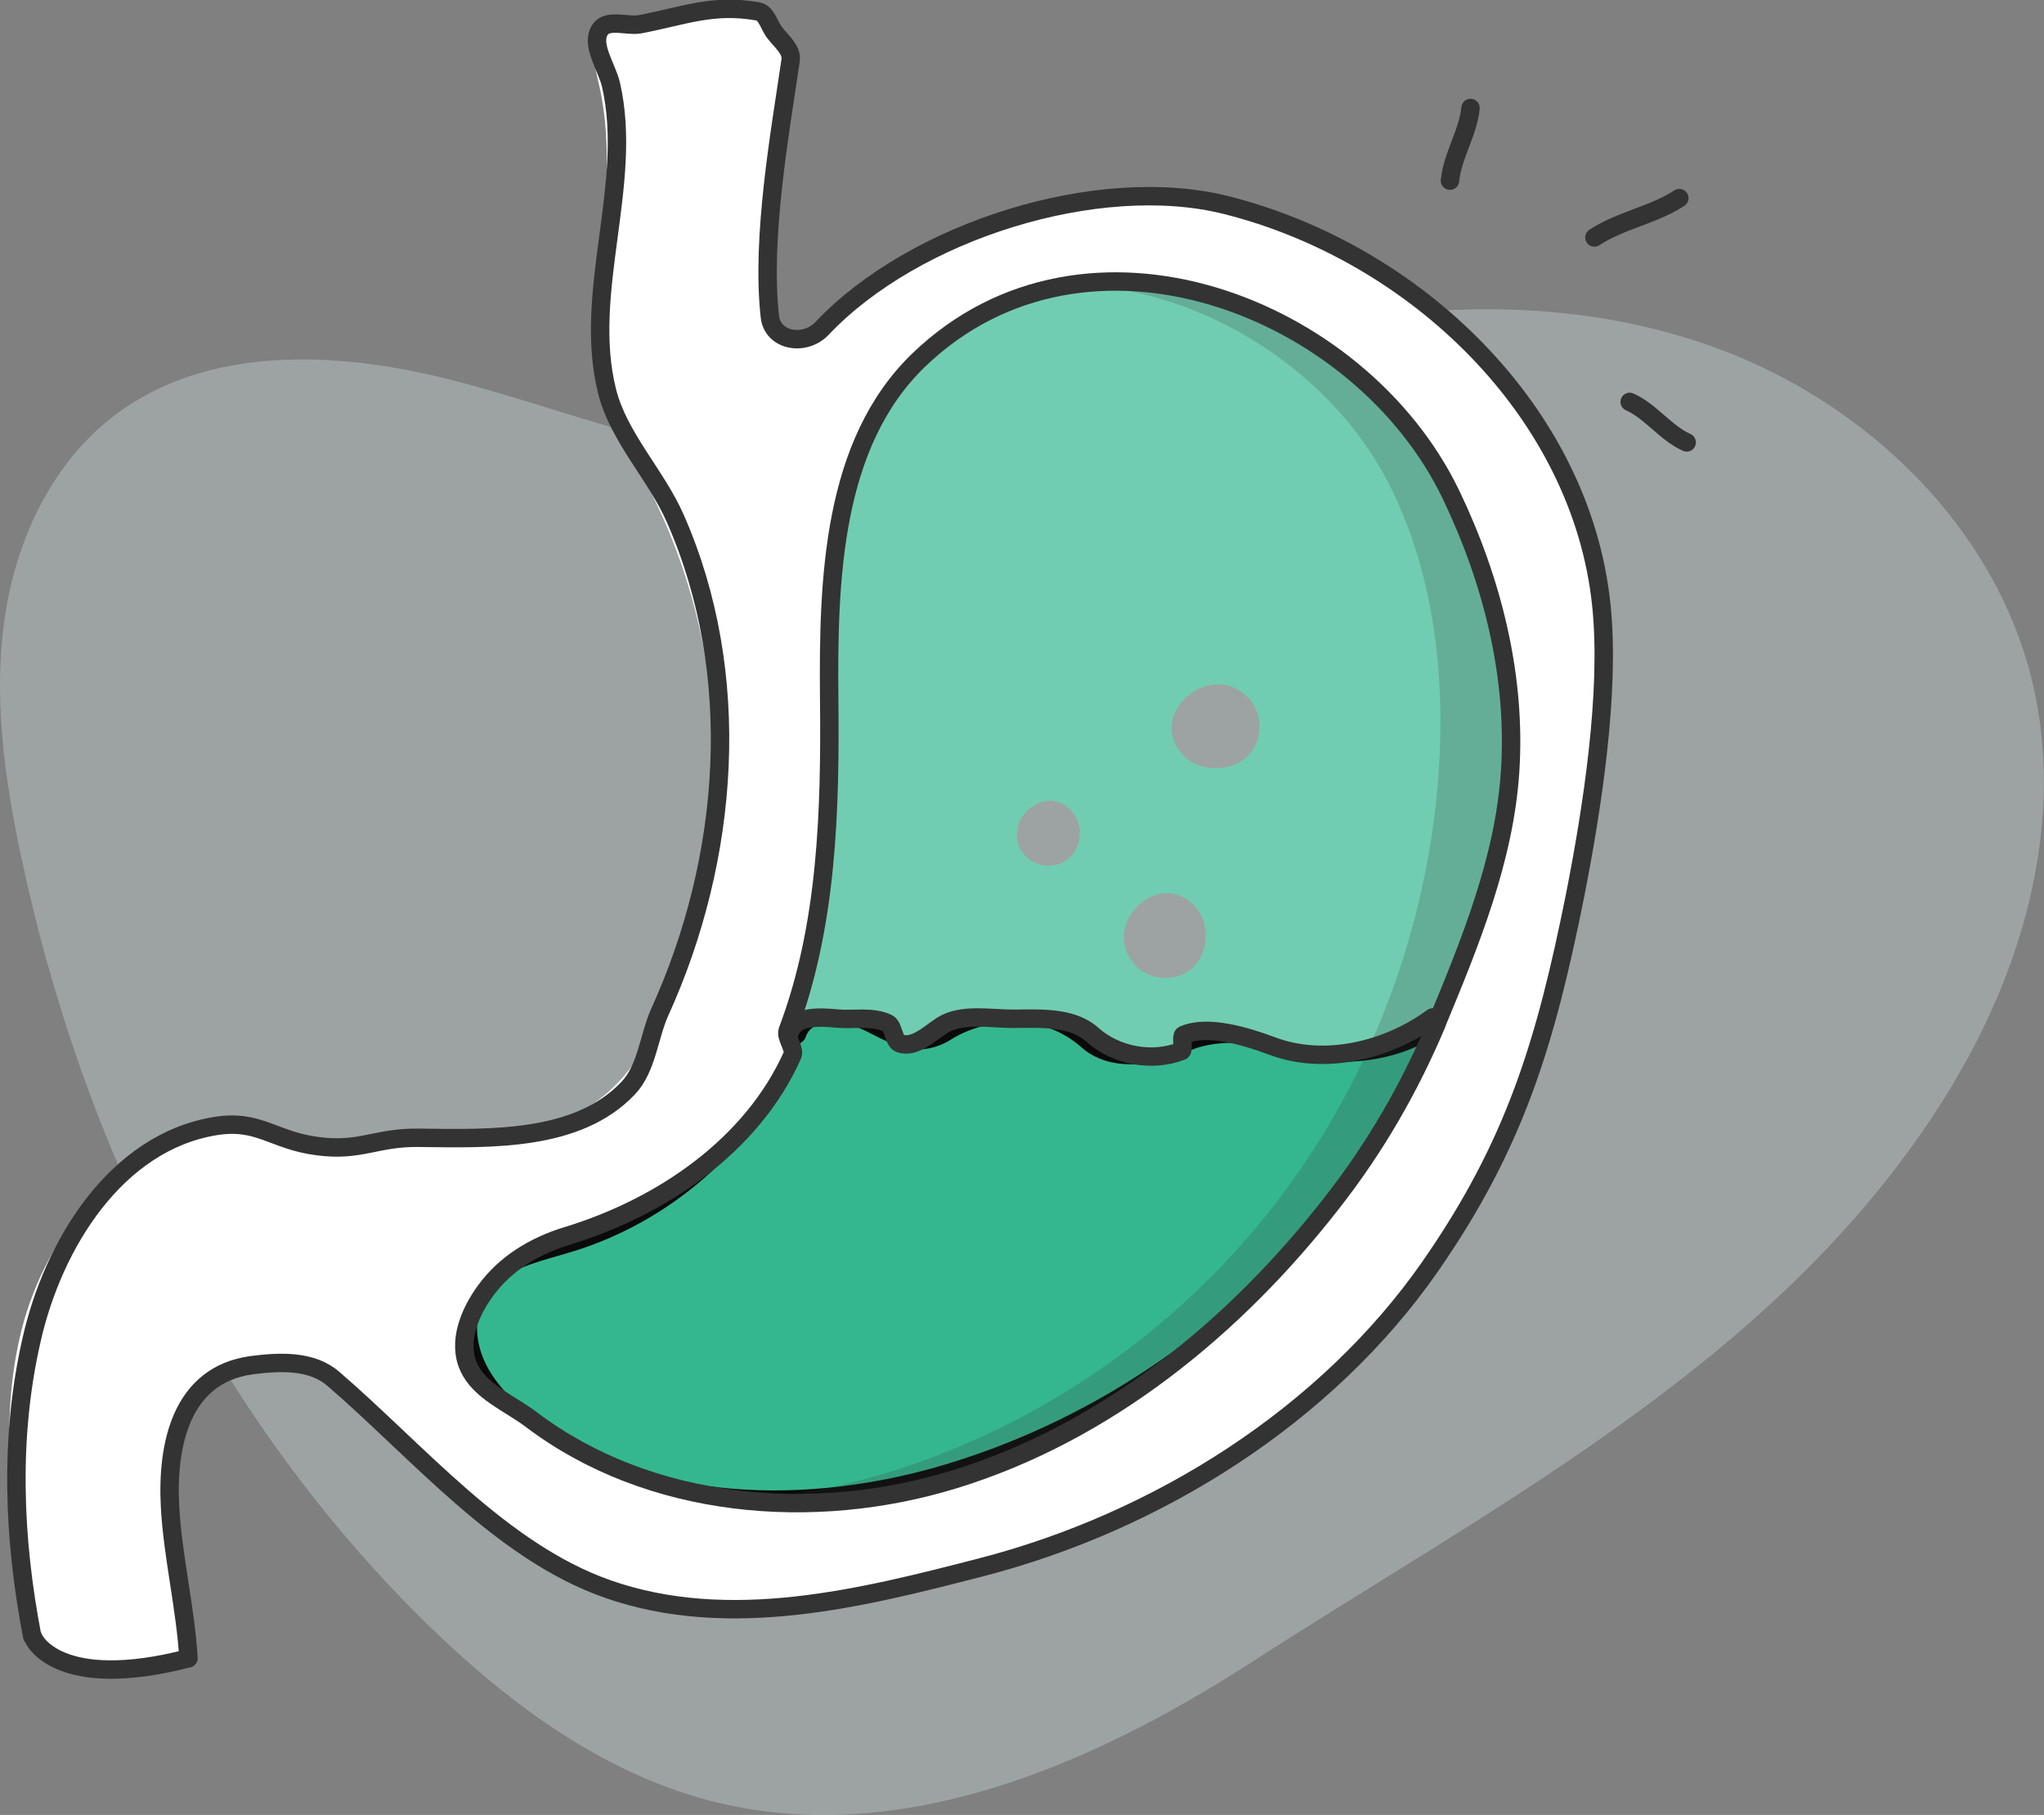
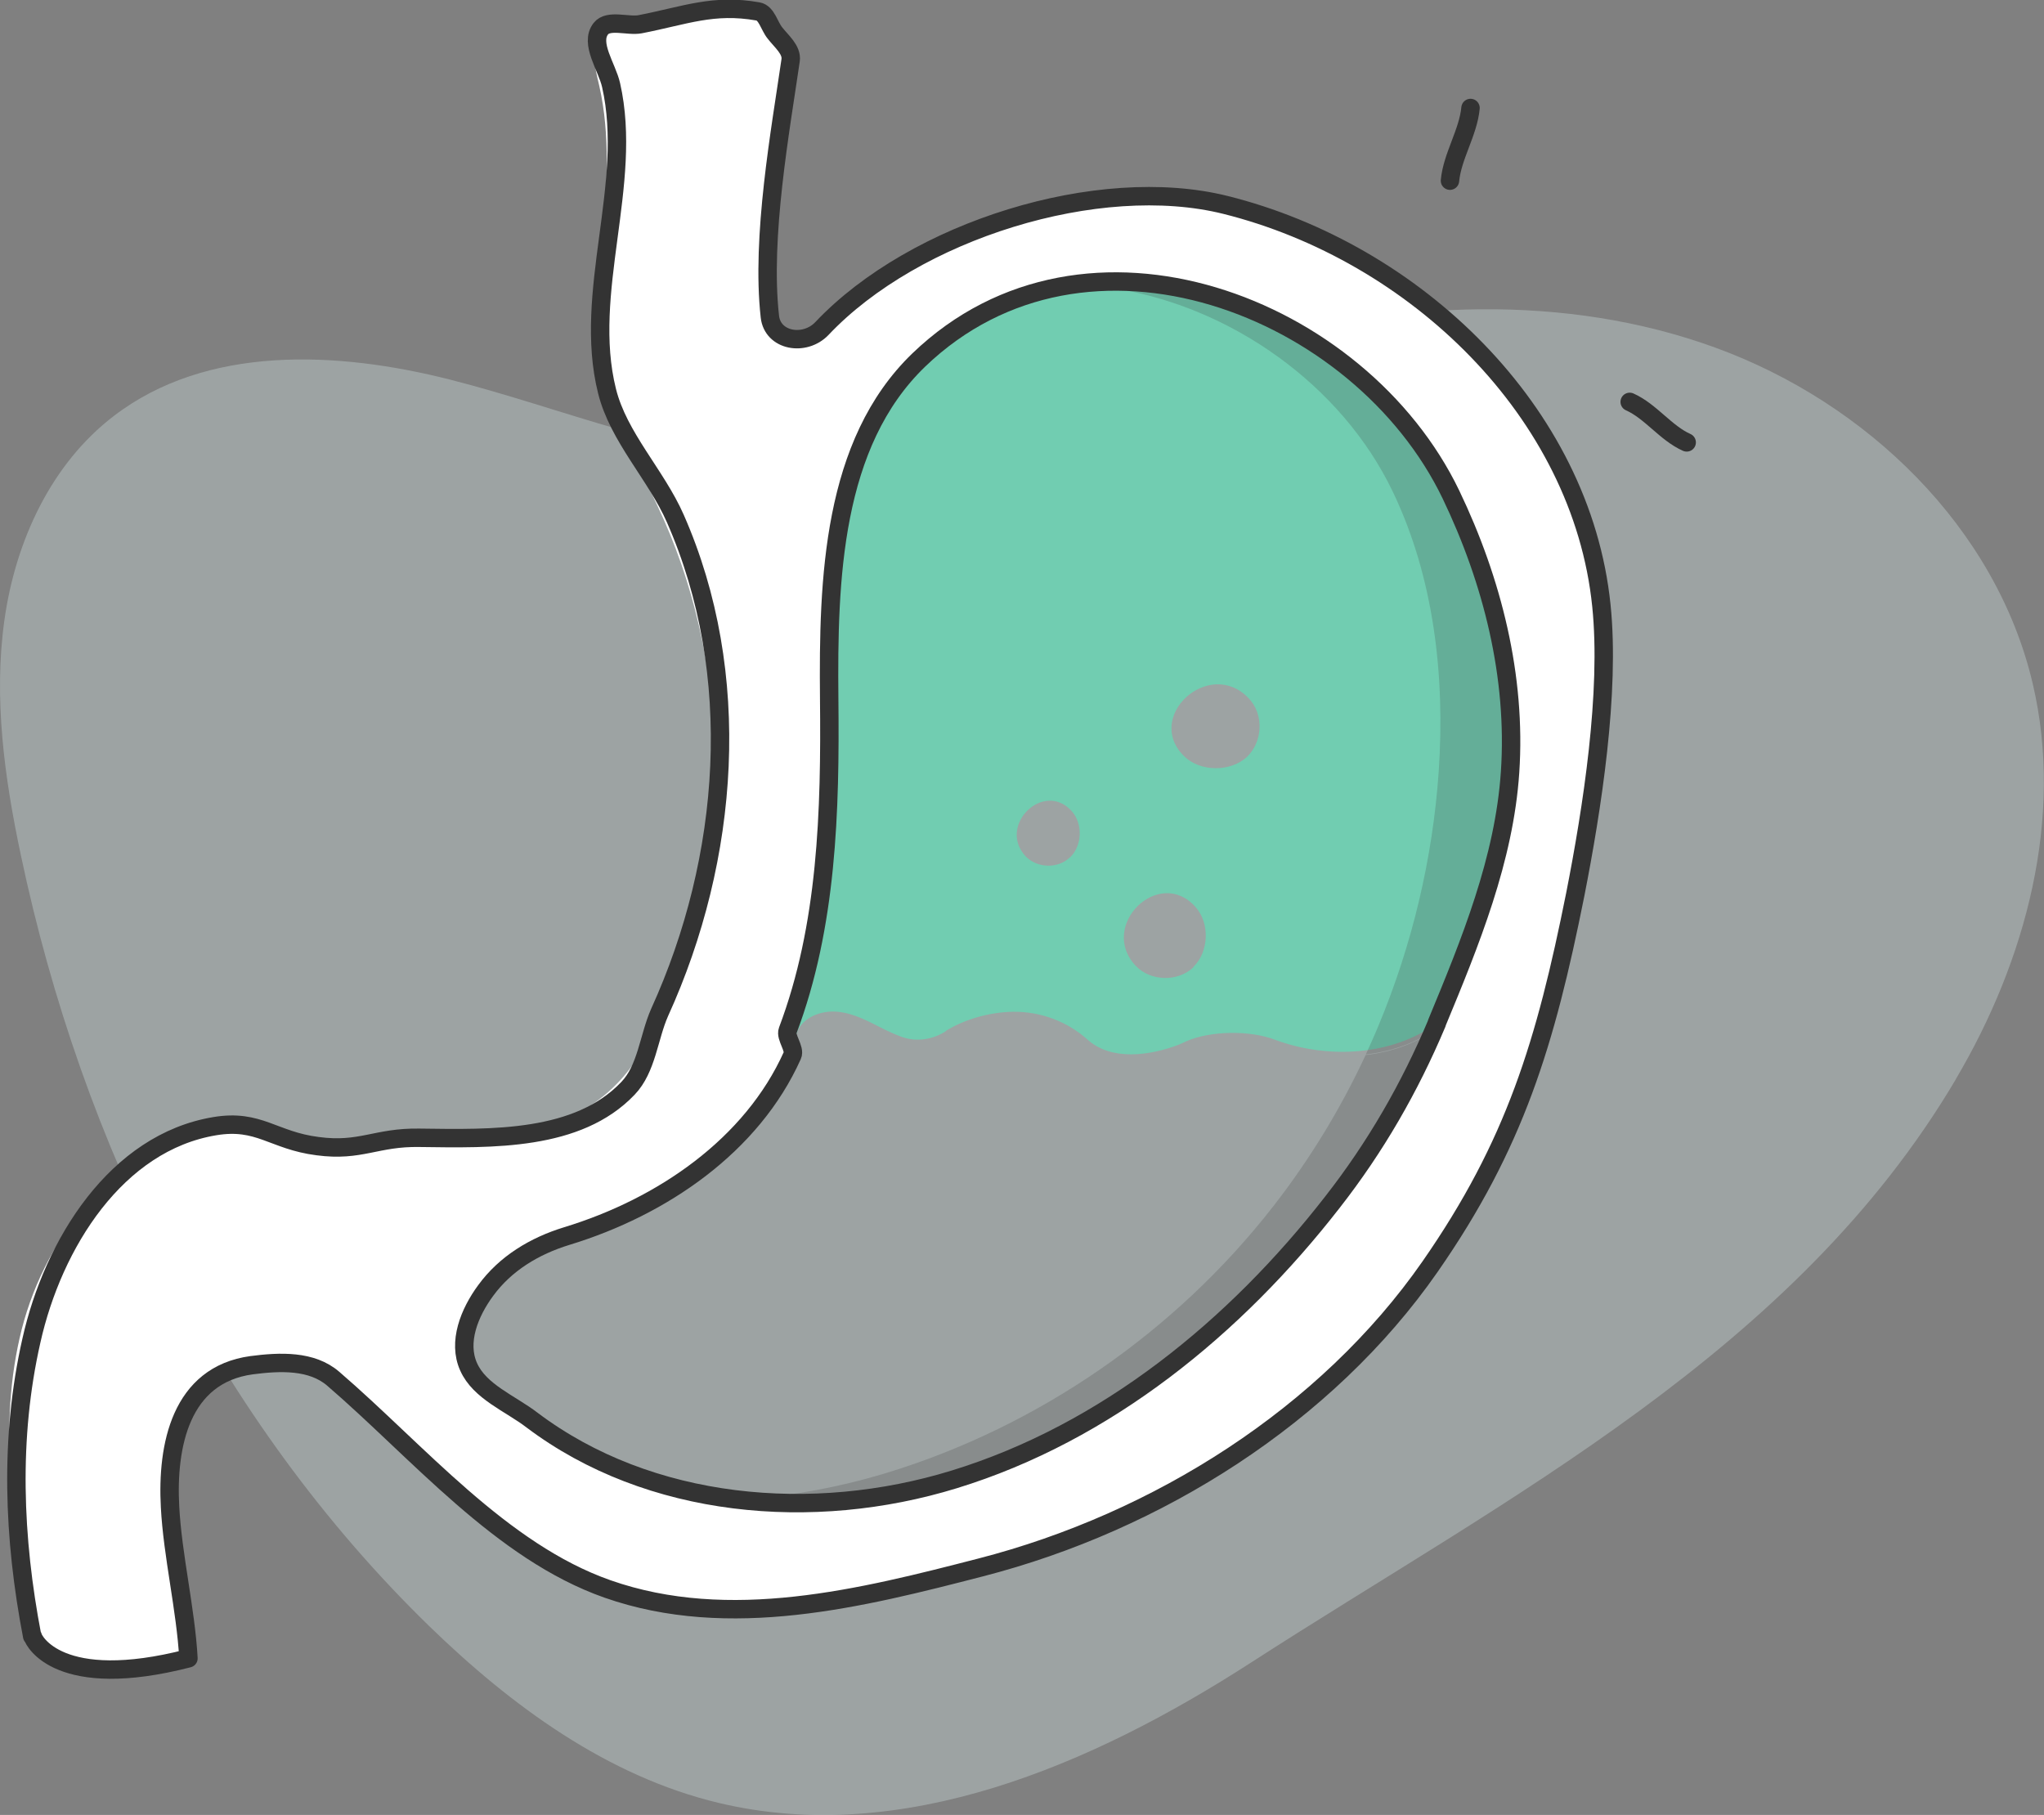
<svg xmlns="http://www.w3.org/2000/svg" id="Layer_2" viewBox="0 0 105.43 93.62">
  <rect x="0" y="0" width="105.43" height="93.62" fill="#808080" stroke="none" />
  <defs>
    <style>.cls-1{fill:#fff;}.cls-2{fill:#71cdb1;}.cls-3{fill:#34b78f;stroke:#0a0a0a;stroke-width:1.01px;}.cls-3,.cls-4{stroke-linecap:round;stroke-linejoin:round;}.cls-5{fill:#e9fffe;isolation:isolate;opacity:.28;}.cls-4{fill:none;stroke:#333;stroke-width:.95px;}.cls-6{fill:#333;opacity:.2;}</style>
  </defs>
  <g id="Layer_1-2">
    <g>
      <path class="cls-5" d="m100.89,55.65c3.61-6.11,5.58-13.47,3.96-20.38-1.89-8.06-8.57-14.49-16.35-17.33-7.77-2.84-16.46-2.41-24.42-.14-7.77,2.21-15.28,6.15-23.35,5.92-6.02-.17-11.69-2.66-17.52-4.14s-12.55-1.79-17.33,1.87C2.63,23.93.8,27.92.23,31.97c-.57,4.04,0,8.16.85,12.16,3.14,14.88,10.15,29.13,21.05,39.74,4.24,4.12,9.2,7.76,14.95,9.13,9.46,2.26,19.26-1.96,27.43-7.23,13.29-8.58,28.07-16.05,36.38-30.11Z" />
      <g>
        <g>
          <g>
-             <path class="cls-3" d="m74.12,52.78l.32.13c-1.4,3.33-3.21,6.46-5.43,9.32-5.01,6.43-12.04,11.32-19.89,13.73-7.28,2.24-15.83,2.13-21.89-2.44-1.12-.85-2.17-1.88-2.73-3.17-.57-1.28-.57-2.86.27-4,1.02-1.4,2.91-1.75,4.57-2.26,4.92-1.49,9.13-5.16,11.21-9.8.15-.33.28-.66.41-1.01l.12.05c.26-.83,1.25-1.23,2.13-1.14.86.08,1.65.53,2.43.92.28.14.58.27.89.38.76.27,1.59.13,2.26-.3,1.01-.64,2.34-.98,3.48-.99,1.4-.01,2.79.51,3.84,1.44,1.22,1.09,3.18.84,4.72.25.12-.05.24-.11.37-.17,1.25-.56,3.28-.57,4.57-.08,2.72,1.02,6.06.83,8.36-.86Z" />
            <path class="cls-2" d="m48.79,53.19c-.67.43-1.5.57-2.26.3-.31-.11-.6-.24-.89-.38-.78-.39-1.56-.84-2.43-.92-.88-.09-1.87.31-2.13,1.14l-.12-.05c2.05-5.4,1.52-11.45,1.46-17.24-.06-6.17.75-12.91,5.22-17.22,8.62-8.29,22.85-3.2,27.52,6.53,2.14,4.46,2.71,9.53,2.38,14.45-.31,4.5-1.37,8.94-3.1,13.1l-.32-.13c-2.3,1.69-5.63,1.88-8.36.86-1.29-.49-3.31-.47-4.57.08-.13.06-.25.12-.37.17-1.54.59-3.5.84-4.72-.25-1.04-.94-2.44-1.46-3.84-1.44-1.14.01-2.47.36-3.48.99Zm15.5-14.12c.85-.78.92-2.23.11-3.06-2.02-2.11-5.41.95-3.32,3,.82.8,2.35.82,3.21.06Zm-2.73,10.8c.8-.78.85-2.25.11-3.08-1.88-2.13-5.04.96-3.09,3.03.77.81,2.19.84,2.99.06Zm-6.36-5.65c.62-.6.66-1.72.09-2.37-1.45-1.63-3.87.74-2.38,2.33.6.61,1.67.64,2.28.04Z" />
            <path class="cls-6" d="m74.51,53.12c-1.4,3.33-3.21,6.46-5.43,9.32-5.01,6.43-12.04,11.32-19.89,13.73-4,1.23-8.38,1.75-12.51,1.21,3.08-.01,6.19-.53,9.1-1.42,7.85-2.41,14.88-7.3,19.89-13.73,1.88-2.41,3.48-5.04,4.77-7.81,1.36-.15,2.68-.63,3.75-1.42l.32.13Z" />
            <path class="cls-6" d="m75.24,25.56c-3.14-6.53-10.58-10.97-17.73-10.68,6,.96,11.68,4.97,14.32,10.46,2.14,4.46,2.71,9.53,2.38,14.45-.31,4.5-1.37,8.94-3.1,13.1-.21.51-.44,1.01-.66,1.5,1.36-.15,2.68-.63,3.75-1.42l.32.13c1.73-4.17,2.79-8.61,3.1-13.1.33-4.92-.24-9.99-2.38-14.45Z" />
            <path class="cls-1" d="m82.23,31.28c.46,4.47.22,10.52-.65,14.94-1.53,7.64-4.22,13.89-8.61,20.2-5.34,7.67-13.48,12.43-22.31,14.78-6.1,1.62-12.94,2.64-19.24.43-5.49-1.93-10.13-6.49-14.49-10.24-1.11-.96-2.57-1.52-4.02-1.33-3.67.5-3.98,4.5-3.81,7.64.13,2.51.26,5.02.4,7.54-6.68,1.72-7.45-.67-7.49-.9-.97-5.04-1.87-10.25-.73-15.26,1.12-5.01,4.79-9.79,9.86-10.63,2.28-.38,2.99.04,5.29.33,2.23.3,2.97.24,5.21.27,3.76.05,7.91-.43,10.5-3.15.97-1.01,1.65-2.25,2.21-3.52,3.63-7.97,3.69-17.48.17-25.5-.99-2.25-2.26-4.42-2.85-6.79-1.27-5.08.67-10.51-.49-15.61-.21-.94-.5-2.01.09-2.77.39-.5,1.07-.67,1.68-.79,2.32-.45,3.76-.37,6.08.04.45.08.92.19,1.21.54.33.43.26,1.04.18,1.57-.52,3.59-.83,9.13-.37,13.23.14,1.27,1.7,1.82,2.58.9,4.79-5.07,14.11-8.59,20.64-6.97,9.77,2.44,17.93,11.04,18.95,21.05Zm-4.69,8.52c.33-4.92-.24-9.99-2.38-14.45-4.68-9.73-18.9-14.82-27.52-6.53-4.47,4.31-5.28,11.06-5.22,17.22.06,5.79.59,11.84-1.46,17.24-.13.34-.26.67-.41,1.01-2.08,4.64-6.29,8.31-11.21,9.8-1.66.51-3.55.86-4.57,2.26-.84,1.14-.84,2.72-.27,4,.57,1.29,1.61,2.32,2.73,3.17,6.06,4.57,14.61,4.68,21.89,2.44,7.85-2.41,14.88-7.3,19.89-13.73,2.23-2.85,4.04-5.99,5.43-9.32,1.73-4.17,2.79-8.61,3.1-13.1Z" />
            <path class="cls-1" d="m33.81,20.47c-1.27-5.08.67-10.51-.49-15.61-.21-.94-.5-2.01.09-2.77.39-.5,1.07-.67,1.68-.79,1.68-.33,2.9-.37,4.33-.22-.21-.07-.44-.12-.66-.17-2.32-.4-3.76-.49-6.08-.04-.62.12-1.29.3-1.68.79-.59.76-.31,1.83-.09,2.77,1.16,5.1-.78,10.54.49,15.61.59,2.38,1.86,4.55,2.85,6.79,3.53,8.01,3.47,17.53-.17,25.5-.57,1.27-1.24,2.51-2.21,3.52-2.59,2.72-6.74,3.2-10.5,3.15-2.24-.04-2.98.02-5.21-.27-2.3-.3-3.01-.71-5.29-.33-5.07.84-8.74,5.62-9.86,10.63-1.14,5.01-.24,10.22.73,15.26.04.15,1.22,1.55,4.37,1.68-1.37-.46-1.93-1.15-1.95-1.25-.97-5.04-1.87-10.25-.73-15.26,1.12-5.01,4.79-9.79,9.86-10.63,2.28-.38,2.99.04,5.29.33,2.23.3,2.97.24,5.21.27,3.76.05,7.91-.43,10.5-3.15.97-1.01,1.65-2.25,2.21-3.52,3.63-7.97,3.69-17.48.17-25.5-.99-2.25-2.26-4.42-2.85-6.79Z" />
          </g>
          <g>
            <path class="cls-4" d="m1.66,84.4c-.97-5.04-1.18-10.24-.04-15.25,1.12-5.01,4.39-10.22,9.46-11.06,2.28-.38,3.01.74,5.3,1.03,2.23.3,3.02-.47,5.26-.43,3.76.05,8.16.17,10.75-2.55.97-1.01,1.07-2.64,1.63-3.91,3.63-7.97,4.34-17.48.81-25.49-.99-2.25-2.93-4.19-3.52-6.57-1.27-5.08,1.37-10.68.21-15.78-.21-.94-1.12-2.15-.53-2.91.39-.5,1.41-.11,2.03-.23,2.32-.45,3.76-1.07,6.08-.66.45.08.58.76.87,1.11.33.43.89.87.81,1.41-.52,3.59-1.53,9.11-1.07,13.22.14,1.27,1.8,1.54,2.68.62,4.79-5.07,14.28-8.01,20.82-6.38,9.77,2.44,18.37,10.66,19.39,20.67.46,4.47-.48,10.49-1.35,14.91-1.53,7.64-3.1,12.88-7.49,19.19-5.34,7.67-14.05,13.16-23.17,15.51-6.12,1.58-12.97,3.32-19.26,1.11-5.49-1.93-9.78-7.09-14.14-10.84-1.11-.96-2.75-.89-4.21-.7-3.67.5-4.38,4.16-4.21,7.3.13,2.51.81,5.3.95,7.82-6.68,1.72-7.99-.91-8.03-1.13Z" />
            <path class="cls-4" d="m74.11,52.77c1.73-4.17,3.48-8.45,3.78-12.94.33-4.92-.91-9.86-3.05-14.32-4.68-9.73-18.83-15.23-27.45-6.94-4.47,4.31-4.68,11.31-4.62,17.48.06,5.79-.1,11.71-2.14,17.11-.13.34.4.95.24,1.28-2.08,4.64-6.71,7.82-11.64,9.32-1.66.51-3.16,1.41-4.18,2.81-.84,1.14-1.45,2.66-.88,3.93.57,1.29,2.15,1.89,3.27,2.75,6.06,4.57,14.5,5.3,21.78,3.06,7.85-2.41,14.5-7.86,19.5-14.29,2.23-2.85,3.99-5.91,5.39-9.23Z" />
-             <path class="cls-4" d="m40.75,53.22c.26-.83,1.56-.77,2.43-.68.86.08,1.84-.14,2.62.25.28.14.3.92.61,1.03.76.27,1.52-.5,2.19-.93,1.01-.64,2.54-.33,3.67-.34,1.4-.01,3.03-.11,4.07.82,1.22,1.09,3.08,1.44,4.61.84.12-.05-.04-.76.09-.82,1.25-.56,3.3.09,4.59.57,2.72,1.02,5.97.21,8.27-1.48" />
          </g>
        </g>
        <path class="cls-4" d="m75.85,5.57c-.12,1.27-.94,2.48-1.06,3.75" />
-         <path class="cls-4" d="m82.24,12.25c1.33-.88,3.05-1.16,4.38-2.03" />
        <path class="cls-4" d="m84.06,20.73c1.08.48,1.86,1.61,2.94,2.09" />
      </g>
    </g>
  </g>
</svg>